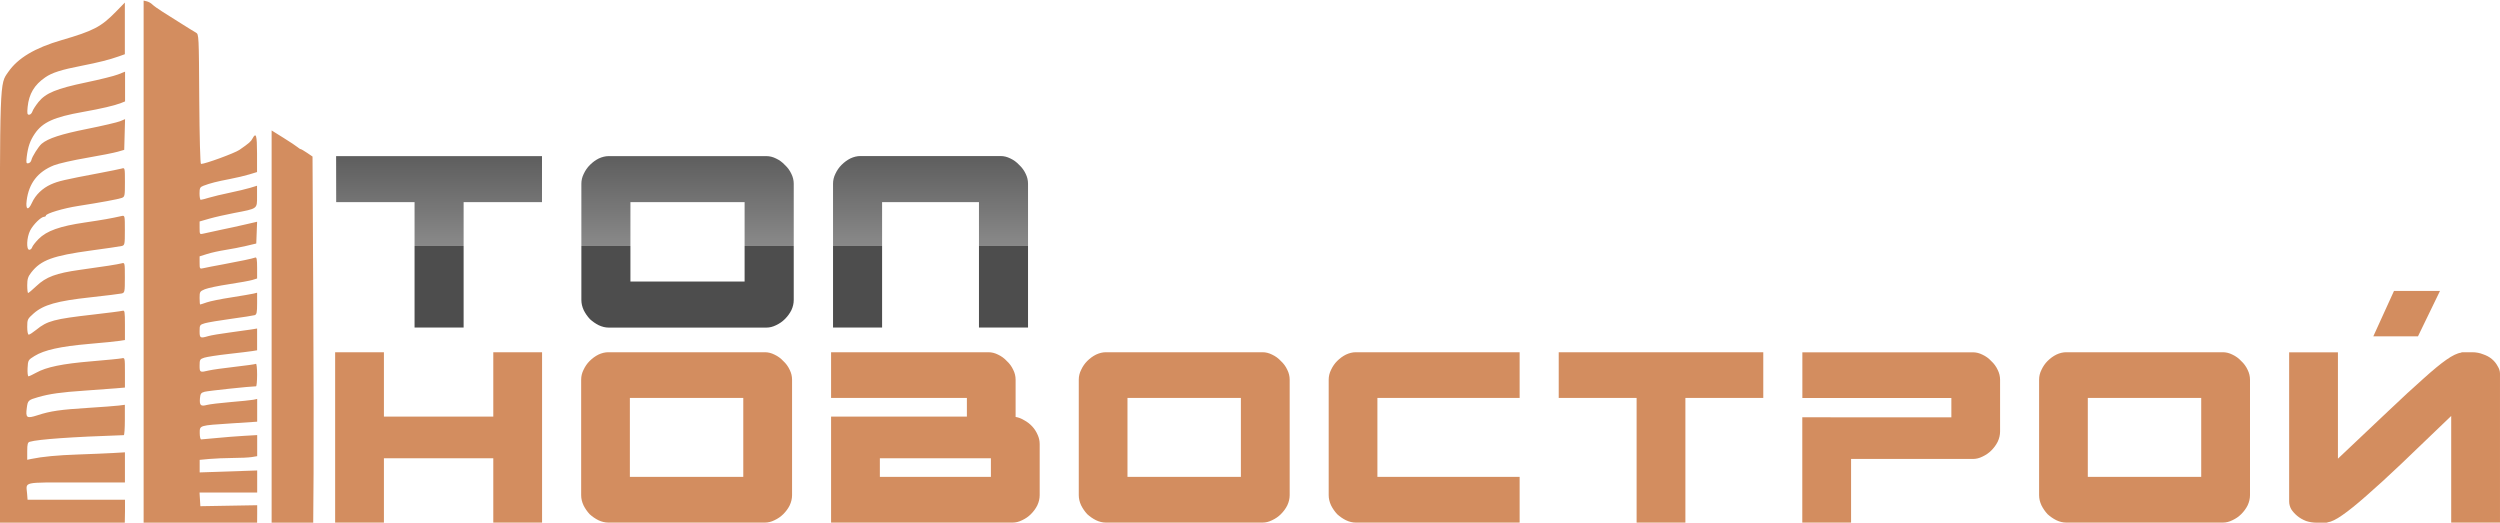
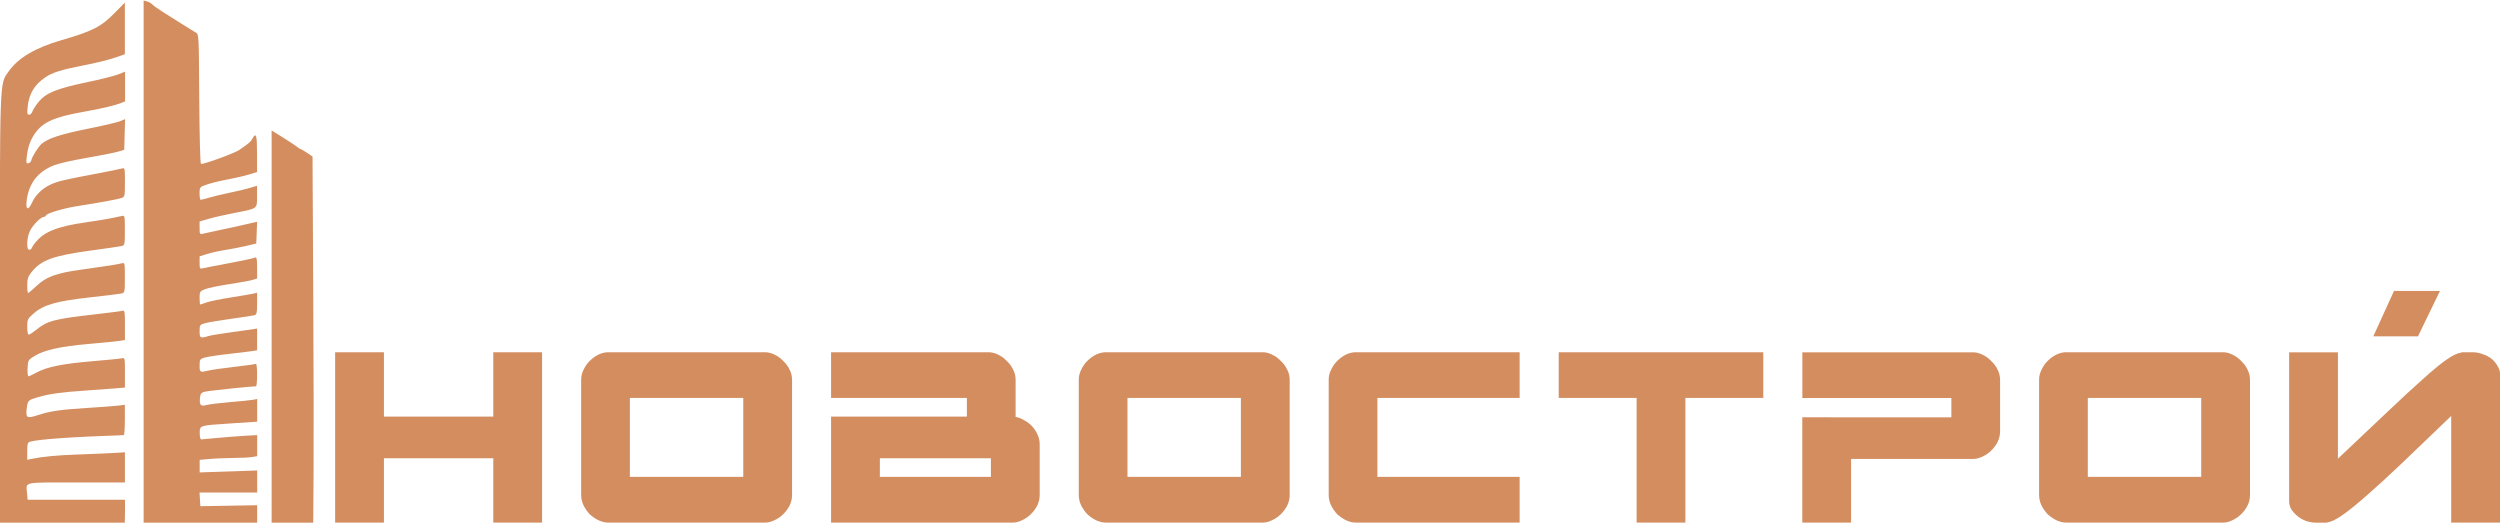
<svg xmlns="http://www.w3.org/2000/svg" xmlns:ns1="http://www.inkscape.org/namespaces/inkscape" xmlns:ns2="http://sodipodi.sourceforge.net/DTD/sodipodi-0.dtd" xmlns:xlink="http://www.w3.org/1999/xlink" width="35.821mm" height="7.489mm" viewBox="0 0 35.821 7.489" version="1.1" id="svg1" xml:space="preserve" ns1:version="1.3.2 (091e20e, 2023-11-25)" ns2:docname="logo-top.svg">
  <ns2:namedview id="namedview1" pagecolor="#ffffff" bordercolor="#000000" borderopacity="0.25" ns1:showpageshadow="2" ns1:pageopacity="0.0" ns1:pagecheckerboard="0" ns1:deskcolor="#d1d1d1" ns1:document-units="mm" showguides="true" ns1:zoom="3.7095118" ns1:cx="57.689532" ns1:cy="64.294175" ns1:window-width="1536" ns1:window-height="1212" ns1:window-x="1003" ns1:window-y="95" ns1:window-maximized="0" ns1:current-layer="layer1">
    <ns2:guide position="-116.029,155.317" orientation="0,-1" id="guide13" ns1:locked="false" />
    <ns2:guide position="-116.8,160.564" orientation="0,-1" id="guide14" ns1:locked="false" />
  </ns2:namedview>
  <defs id="defs1">
    <linearGradient id="linearGradient25" ns1:collect="always">
      <stop style="stop-color:#4d4d4d;stop-opacity:1;" offset="0" id="stop25" />
      <stop style="stop-color:#898989;stop-opacity:1;" offset="0.403" id="stop27" />
      <stop style="stop-color:#4d4d4d;stop-opacity:1;" offset="0.403" id="stop28" />
      <stop style="stop-color:#4d4d4d;stop-opacity:1;" offset="1" id="stop26" />
    </linearGradient>
    <linearGradient ns1:collect="always" xlink:href="#linearGradient25" id="linearGradient36" gradientUnits="userSpaceOnUse" x1="87.513" y1="8.528" x2="87.513" y2="12.918" gradientTransform="translate(62.196,-66.048)" />
  </defs>
  <g ns1:label="Слой 1" ns1:groupmode="layer" id="layer1" transform="translate(-134.979,59.27)">
    <g id="g40">
      <path style="fill:#d38d5f;stroke-width:0.078" d="m 139.472,-52.486 c 0.003,-0.388 7.7e-4,-1.568 -0.005,-2.623 l -0.01,-1.918 -0.078,-0.053 c -0.043,-0.029 -0.084,-0.053 -0.091,-0.053 -0.007,0 -0.028,-0.013 -0.045,-0.028 -0.018,-0.016 -0.109,-0.076 -0.202,-0.134 l -0.17,-0.106 v 2.81 2.81 h 0.298 0.298 z m -0.808,0.58 v -0.125 l -0.407,0.007 -0.407,0.007 -0.006,-0.098 -0.006,-0.098 h 0.413 0.413 v -0.158 -0.158 l -0.412,0.014 -0.412,0.014 v -0.09 -0.09 l 0.139,-0.013 c 0.076,-0.007 0.227,-0.013 0.335,-0.014 0.108,-2.35e-4 0.23,-0.006 0.273,-0.013 l 0.077,-0.013 v -0.151 -0.151 l -0.19,0.011 c -0.105,0.006 -0.281,0.02 -0.392,0.031 -0.111,0.011 -0.21,0.02 -0.221,0.02 -0.011,0 -0.02,-0.041 -0.02,-0.09 0,-0.113 -0.013,-0.109 0.458,-0.14 l 0.365,-0.024 v -0.163 -0.163 l -0.057,0.012 c -0.031,0.006 -0.177,0.021 -0.324,0.033 -0.147,0.012 -0.3,0.031 -0.339,0.041 -0.089,0.024 -0.108,0.006 -0.1,-0.094 0.006,-0.067 0.015,-0.081 0.068,-0.095 0.048,-0.013 0.658,-0.078 0.736,-0.078 0.008,-4.8e-5 0.015,-0.075 0.015,-0.166 0,-0.091 -0.007,-0.161 -0.017,-0.156 -0.009,0.006 -0.146,0.025 -0.304,0.043 -0.158,0.018 -0.324,0.041 -0.369,0.052 -0.13,0.031 -0.134,0.029 -0.134,-0.07 0,-0.084 0.005,-0.093 0.067,-0.113 0.037,-0.012 0.192,-0.036 0.345,-0.053 0.153,-0.017 0.308,-0.036 0.345,-0.042 l 0.067,-0.011 v -0.156 -0.156 l -0.079,0.013 c -0.043,0.007 -0.185,0.027 -0.314,0.044 -0.129,0.017 -0.268,0.04 -0.307,0.052 -0.116,0.034 -0.124,0.029 -0.124,-0.071 0,-0.088 0.003,-0.092 0.077,-0.114 0.043,-0.012 0.212,-0.041 0.376,-0.063 0.164,-0.022 0.315,-0.046 0.335,-0.052 0.03,-0.009 0.036,-0.037 0.036,-0.167 v -0.155 l -0.052,0.013 c -0.029,0.007 -0.171,0.031 -0.316,0.054 -0.145,0.022 -0.303,0.054 -0.352,0.071 -0.048,0.017 -0.091,0.031 -0.096,0.031 -0.004,0 -0.008,-0.042 -0.008,-0.094 0,-0.089 0.004,-0.095 0.076,-0.125 0.042,-0.017 0.197,-0.05 0.345,-0.072 0.148,-0.022 0.299,-0.05 0.336,-0.061 l 0.067,-0.021 v -0.155 c 0,-0.115 -0.006,-0.153 -0.026,-0.145 -0.041,0.015 -0.215,0.052 -0.458,0.097 -0.125,0.023 -0.252,0.047 -0.283,0.055 -0.055,0.013 -0.057,0.011 -0.057,-0.078 v -0.091 l 0.108,-0.034 c 0.059,-0.019 0.178,-0.045 0.262,-0.058 0.085,-0.013 0.219,-0.039 0.298,-0.058 l 0.144,-0.034 0.006,-0.156 0.006,-0.156 -0.16,0.037 c -0.088,0.021 -0.253,0.057 -0.366,0.08 -0.113,0.024 -0.227,0.049 -0.252,0.055 -0.043,0.011 -0.046,0.005 -0.046,-0.082 v -0.094 l 0.139,-0.04 c 0.076,-0.022 0.236,-0.058 0.355,-0.081 0.341,-0.065 0.329,-0.057 0.329,-0.238 v -0.153 l -0.098,0.03 c -0.054,0.016 -0.185,0.048 -0.292,0.07 -0.107,0.022 -0.24,0.054 -0.297,0.071 -0.057,0.017 -0.111,0.031 -0.12,0.031 -0.009,0 -0.017,-0.041 -0.017,-0.09 0,-0.079 0.007,-0.093 0.057,-0.112 0.095,-0.036 0.192,-0.061 0.376,-0.096 0.096,-0.018 0.224,-0.049 0.283,-0.067 l 0.108,-0.033 v -0.264 c 0,-0.263 -0.014,-0.311 -0.064,-0.218 -0.025,0.047 -0.047,0.066 -0.188,0.164 -0.068,0.047 -0.491,0.202 -0.551,0.202 -0.011,0 -0.021,-0.373 -0.025,-0.929 -0.005,-0.905 -0.006,-0.93 -0.046,-0.952 -0.023,-0.012 -0.115,-0.07 -0.206,-0.127 -0.091,-0.058 -0.215,-0.136 -0.276,-0.174 -0.061,-0.038 -0.126,-0.085 -0.144,-0.103 -0.018,-0.019 -0.054,-0.039 -0.079,-0.045 l -0.046,-0.011 v 3.745 3.745 h 0.813 0.813 z m -1.894,-0.039 v -0.165 h -0.698 -0.698 l -0.007,-0.089 c -0.014,-0.172 -0.078,-0.158 0.704,-0.158 h 0.698 v -0.216 -0.216 l -0.17,0.01 c -0.093,0.005 -0.318,0.015 -0.499,0.021 -0.298,0.01 -0.517,0.031 -0.674,0.064 l -0.057,0.012 v -0.124 c 0,-0.1 0.007,-0.126 0.036,-0.134 0.123,-0.036 0.604,-0.07 1.348,-0.095 0.008,-2.96e-4 0.015,-0.098 0.015,-0.218 v -0.217 l -0.087,0.011 c -0.048,0.006 -0.245,0.021 -0.437,0.033 -0.399,0.025 -0.542,0.045 -0.728,0.106 -0.155,0.05 -0.172,0.038 -0.153,-0.106 0.014,-0.106 0.021,-0.113 0.16,-0.153 0.166,-0.048 0.329,-0.071 0.669,-0.094 0.175,-0.012 0.377,-0.027 0.448,-0.033 l 0.129,-0.011 v -0.215 c 0,-0.212 -5.3e-4,-0.215 -0.046,-0.204 -0.025,0.006 -0.221,0.025 -0.434,0.043 -0.418,0.035 -0.645,0.082 -0.791,0.163 -0.051,0.028 -0.101,0.052 -0.111,0.052 -0.01,0 -0.016,-0.053 -0.013,-0.117 0.006,-0.114 0.008,-0.118 0.101,-0.175 0.139,-0.085 0.367,-0.136 0.777,-0.172 0.2,-0.017 0.398,-0.037 0.44,-0.044 l 0.077,-0.012 v -0.215 c 0,-0.195 -0.003,-0.214 -0.036,-0.204 -0.02,0.006 -0.207,0.03 -0.417,0.054 -0.562,0.064 -0.66,0.09 -0.817,0.218 -0.047,0.038 -0.096,0.07 -0.108,0.07 -0.013,0 -0.022,-0.045 -0.022,-0.111 0,-0.106 0.004,-0.115 0.092,-0.193 0.141,-0.124 0.335,-0.179 0.814,-0.231 0.22,-0.024 0.421,-0.049 0.447,-0.055 0.044,-0.011 0.046,-0.021 0.046,-0.228 0,-0.214 -4.7e-4,-0.216 -0.046,-0.204 -0.056,0.015 -0.247,0.045 -0.602,0.094 -0.337,0.047 -0.482,0.101 -0.619,0.231 -0.058,0.055 -0.112,0.1 -0.119,0.1 -0.007,0 -0.013,-0.049 -0.013,-0.11 0,-0.089 0.011,-0.124 0.057,-0.183 0.139,-0.179 0.309,-0.241 0.859,-0.316 0.215,-0.029 0.412,-0.058 0.437,-0.064 0.044,-0.011 0.046,-0.021 0.046,-0.226 0,-0.212 -5.3e-4,-0.214 -0.046,-0.204 -0.156,0.035 -0.263,0.054 -0.527,0.093 -0.358,0.052 -0.548,0.12 -0.663,0.236 -0.044,0.045 -0.086,0.098 -0.092,0.118 -0.006,0.021 -0.025,0.037 -0.041,0.037 -0.046,0 -0.038,-0.18 0.013,-0.278 0.045,-0.086 0.155,-0.194 0.199,-0.195 0.014,-2.97e-4 0.026,-0.008 0.026,-0.017 0,-0.03 0.253,-0.106 0.463,-0.138 0.315,-0.049 0.571,-0.096 0.623,-0.115 0.044,-0.016 0.046,-0.028 0.046,-0.226 0,-0.207 -4.7e-4,-0.209 -0.046,-0.195 -0.025,0.007 -0.167,0.036 -0.314,0.064 -0.519,0.098 -0.594,0.116 -0.7,0.163 -0.121,0.054 -0.222,0.151 -0.272,0.263 -0.053,0.118 -0.093,0.102 -0.076,-0.031 0.031,-0.247 0.159,-0.413 0.39,-0.505 0.065,-0.026 0.276,-0.074 0.47,-0.107 0.194,-0.033 0.394,-0.073 0.445,-0.088 l 0.093,-0.027 0.006,-0.22 0.006,-0.22 -0.071,0.03 c -0.039,0.016 -0.252,0.066 -0.472,0.11 -0.374,0.075 -0.559,0.135 -0.652,0.213 -0.044,0.037 -0.138,0.186 -0.147,0.233 -0.004,0.022 -0.024,0.043 -0.043,0.046 -0.031,0.006 -0.034,-0.006 -0.024,-0.092 0.018,-0.145 0.048,-0.232 0.116,-0.332 0.112,-0.164 0.276,-0.238 0.689,-0.311 0.265,-0.047 0.455,-0.092 0.547,-0.128 l 0.057,-0.023 v -0.213 -0.213 l -0.101,0.04 c -0.055,0.022 -0.261,0.073 -0.457,0.114 -0.425,0.089 -0.578,0.152 -0.682,0.28 -0.04,0.05 -0.08,0.111 -0.088,0.137 -0.008,0.025 -0.029,0.046 -0.047,0.046 -0.027,0 -0.03,-0.019 -0.021,-0.112 0.019,-0.186 0.096,-0.316 0.252,-0.423 0.098,-0.068 0.231,-0.11 0.524,-0.167 0.236,-0.046 0.395,-0.086 0.53,-0.134 l 0.087,-0.031 v -0.37 -0.37 l -0.129,0.132 c -0.211,0.216 -0.32,0.273 -0.777,0.406 -0.384,0.112 -0.627,0.257 -0.765,0.457 -0.124,0.178 -0.12,0.072 -0.12,3.411 v 3.048 h 0.895 0.895 z" id="path33" ns2:nodetypes="sccsssscccccsccccccccccccccscscccssssscccssssssssssssssccccsssssssccssssssscssssscssscccsssscssscsssssssscssssssssssccccccccccsscccssscsscscssssssscscssssssscssssssssssssssssssscssssscsssscssssssscccssssssssscccssssssssscccsssscccc" />
      <path style="-inkscape-font-specification:'Space Ranger_Rus Bold';fill:#d38d5f;stroke-width:0.306;stroke-linecap:round;stroke-linejoin:round;paint-order:stroke fill markers;fill-opacity:1" d="m 140.48,-54.223 h -0.699 v 2.441 h 0.699 v -0.922 h 1.567 v 0.922 h 0.699 v -2.441 h -0.699 v 0.922 h -1.567 z m 5.46,0 h -2.246 q -0.068,0 -0.141,0.034 -0.068,0.034 -0.126,0.092 -0.053,0.053 -0.087,0.126 -0.034,0.068 -0.034,0.141 v 1.655 q 0,0.073 0.034,0.146 0.034,0.068 0.087,0.126 0.058,0.053 0.126,0.087 0.073,0.034 0.141,0.034 h 2.246 q 0.068,0 0.136,-0.034 0.073,-0.034 0.126,-0.087 0.058,-0.058 0.092,-0.126 0.034,-0.073 0.034,-0.146 v -1.655 q 0,-0.073 -0.034,-0.141 -0.034,-0.073 -0.092,-0.126 -0.053,-0.058 -0.126,-0.092 -0.068,-0.034 -0.136,-0.034 z m -0.311,0.655 v 1.131 h -1.625 v -1.131 z m 3.204,0.267 h -1.946 v 1.519 h 2.601 q 0.068,0 0.136,-0.034 0.073,-0.034 0.126,-0.087 0.058,-0.058 0.092,-0.126 0.034,-0.073 0.034,-0.146 v -0.733 q 0,-0.068 -0.029,-0.131 -0.029,-0.068 -0.078,-0.121 -0.049,-0.053 -0.112,-0.087 -0.063,-0.039 -0.126,-0.049 V -53.83 q 0,-0.073 -0.034,-0.141 -0.034,-0.073 -0.092,-0.126 -0.053,-0.058 -0.126,-0.092 -0.068,-0.034 -0.136,-0.034 h -2.256 v 0.655 h 1.946 z m 0.344,0.597 v 0.267 h -1.591 v -0.267 z m 3.893,-1.519 h -2.246 q -0.068,0 -0.141,0.034 -0.068,0.034 -0.126,0.092 -0.053,0.053 -0.087,0.126 -0.034,0.068 -0.034,0.141 v 1.655 q 0,0.073 0.034,0.146 0.034,0.068 0.087,0.126 0.058,0.053 0.126,0.087 0.073,0.034 0.141,0.034 h 2.246 q 0.068,0 0.136,-0.034 0.073,-0.034 0.126,-0.087 0.058,-0.058 0.092,-0.126 0.034,-0.073 0.034,-0.146 v -1.655 q 0,-0.073 -0.034,-0.141 -0.034,-0.073 -0.092,-0.126 -0.053,-0.058 -0.126,-0.092 -0.068,-0.034 -0.136,-0.034 z m -0.311,0.655 v 1.131 h -1.625 v -1.131 z m 1.646,1.786 h 2.348 v -0.655 h -2.038 v -1.131 h 2.038 v -0.655 h -2.348 q -0.068,0 -0.141,0.034 -0.068,0.034 -0.126,0.092 -0.053,0.053 -0.087,0.126 -0.034,0.068 -0.034,0.141 v 1.655 q 0,0.073 0.034,0.146 0.034,0.068 0.087,0.126 0.058,0.053 0.126,0.087 0.073,0.034 0.141,0.034 z m 2.908,-1.786 h 1.116 v 1.786 h 0.699 v -1.786 h 1.116 v -0.655 h -2.931 z m 3.49,0.277 v 1.509 h 0.699 v -0.912 h 1.747 q 0.068,0 0.136,-0.034 0.073,-0.034 0.126,-0.087 0.058,-0.058 0.092,-0.126 0.034,-0.073 0.034,-0.146 v -0.742 q 0,-0.073 -0.034,-0.141 -0.034,-0.073 -0.092,-0.126 -0.053,-0.058 -0.126,-0.092 -0.068,-0.034 -0.136,-0.034 h -2.445 v 0.655 h 2.135 v 0.277 z m 6.027,-0.932 h -2.246 q -0.068,0 -0.141,0.034 -0.068,0.034 -0.126,0.092 -0.053,0.053 -0.087,0.126 -0.034,0.068 -0.034,0.141 v 1.655 q 0,0.073 0.034,0.146 0.034,0.068 0.087,0.126 0.058,0.053 0.126,0.087 0.073,0.034 0.141,0.034 h 2.246 q 0.068,0 0.136,-0.034 0.073,-0.034 0.126,-0.087 0.058,-0.058 0.092,-0.126 0.034,-0.073 0.034,-0.146 v -1.655 q 0,-0.073 -0.034,-0.141 -0.034,-0.073 -0.092,-0.126 -0.053,-0.058 -0.126,-0.092 -0.068,-0.034 -0.136,-0.034 z m -0.311,0.655 v 1.131 h -1.625 v -1.131 z m 3.723,-0.65 q 0.005,-0.005 0.029,-0.005 h 0.131 q 0.083,0 0.155,0.029 0.073,0.024 0.126,0.068 0.053,0.044 0.083,0.102 0.034,0.053 0.034,0.107 v 2.135 h -0.699 v -1.528 q -0.408,0.393 -0.708,0.679 -0.296,0.281 -0.509,0.466 -0.209,0.184 -0.344,0.277 -0.131,0.092 -0.209,0.102 -0.005,0.005 -0.024,0.005 h -0.136 q -0.078,0 -0.15,-0.024 -0.073,-0.029 -0.126,-0.073 -0.053,-0.044 -0.087,-0.097 -0.029,-0.053 -0.029,-0.112 v -2.135 h 0.699 v 1.524 q 0.422,-0.398 0.718,-0.679 0.301,-0.286 0.505,-0.466 0.204,-0.184 0.33,-0.272 0.131,-0.092 0.213,-0.102 z m -0.961,-0.883 -0.296,0.65 h 0.64 l 0.315,-0.65 z" id="text33" aria-label="НОВОСТРОЙ" />
-       <path style="-inkscape-font-specification:'Space Ranger_Rus Bold';fill:url(#linearGradient36);stroke-width:0.308;stroke-linecap:round;stroke-linejoin:round;paint-order:stroke fill markers" d="m 139.796,-56.374 h 1.123 v 1.797 h 0.703 v -1.797 h 1.123 v -0.659 h -2.95 z m 6.165,-0.659 h -2.261 q -0.068,0 -0.142,0.034 -0.068,0.034 -0.127,0.093 -0.054,0.054 -0.088,0.127 -0.034,0.068 -0.034,0.142 v 1.665 q 0,0.073 0.034,0.147 0.034,0.068 0.088,0.127 0.059,0.054 0.127,0.088 0.073,0.034 0.142,0.034 h 2.261 q 0.068,0 0.137,-0.034 0.073,-0.034 0.127,-0.088 0.059,-0.059 0.093,-0.127 0.034,-0.073 0.034,-0.147 v -1.665 q 0,-0.073 -0.034,-0.142 -0.034,-0.073 -0.093,-0.127 -0.054,-0.059 -0.127,-0.093 -0.068,-0.034 -0.137,-0.034 z m -0.313,0.659 v 1.138 h -1.636 v -1.138 z m 1.97,0 v 1.797 h -0.703 v -2.061 q 0,-0.073 0.034,-0.142 0.034,-0.073 0.088,-0.127 0.059,-0.059 0.127,-0.093 0.073,-0.034 0.142,-0.034 h 2.012 q 0.068,0 0.137,0.034 0.073,0.034 0.127,0.093 0.059,0.054 0.093,0.127 0.034,0.068 0.034,0.142 v 2.061 h -0.703 v -1.797 z" id="text34" aria-label="ТОП" />
    </g>
  </g>
</svg>